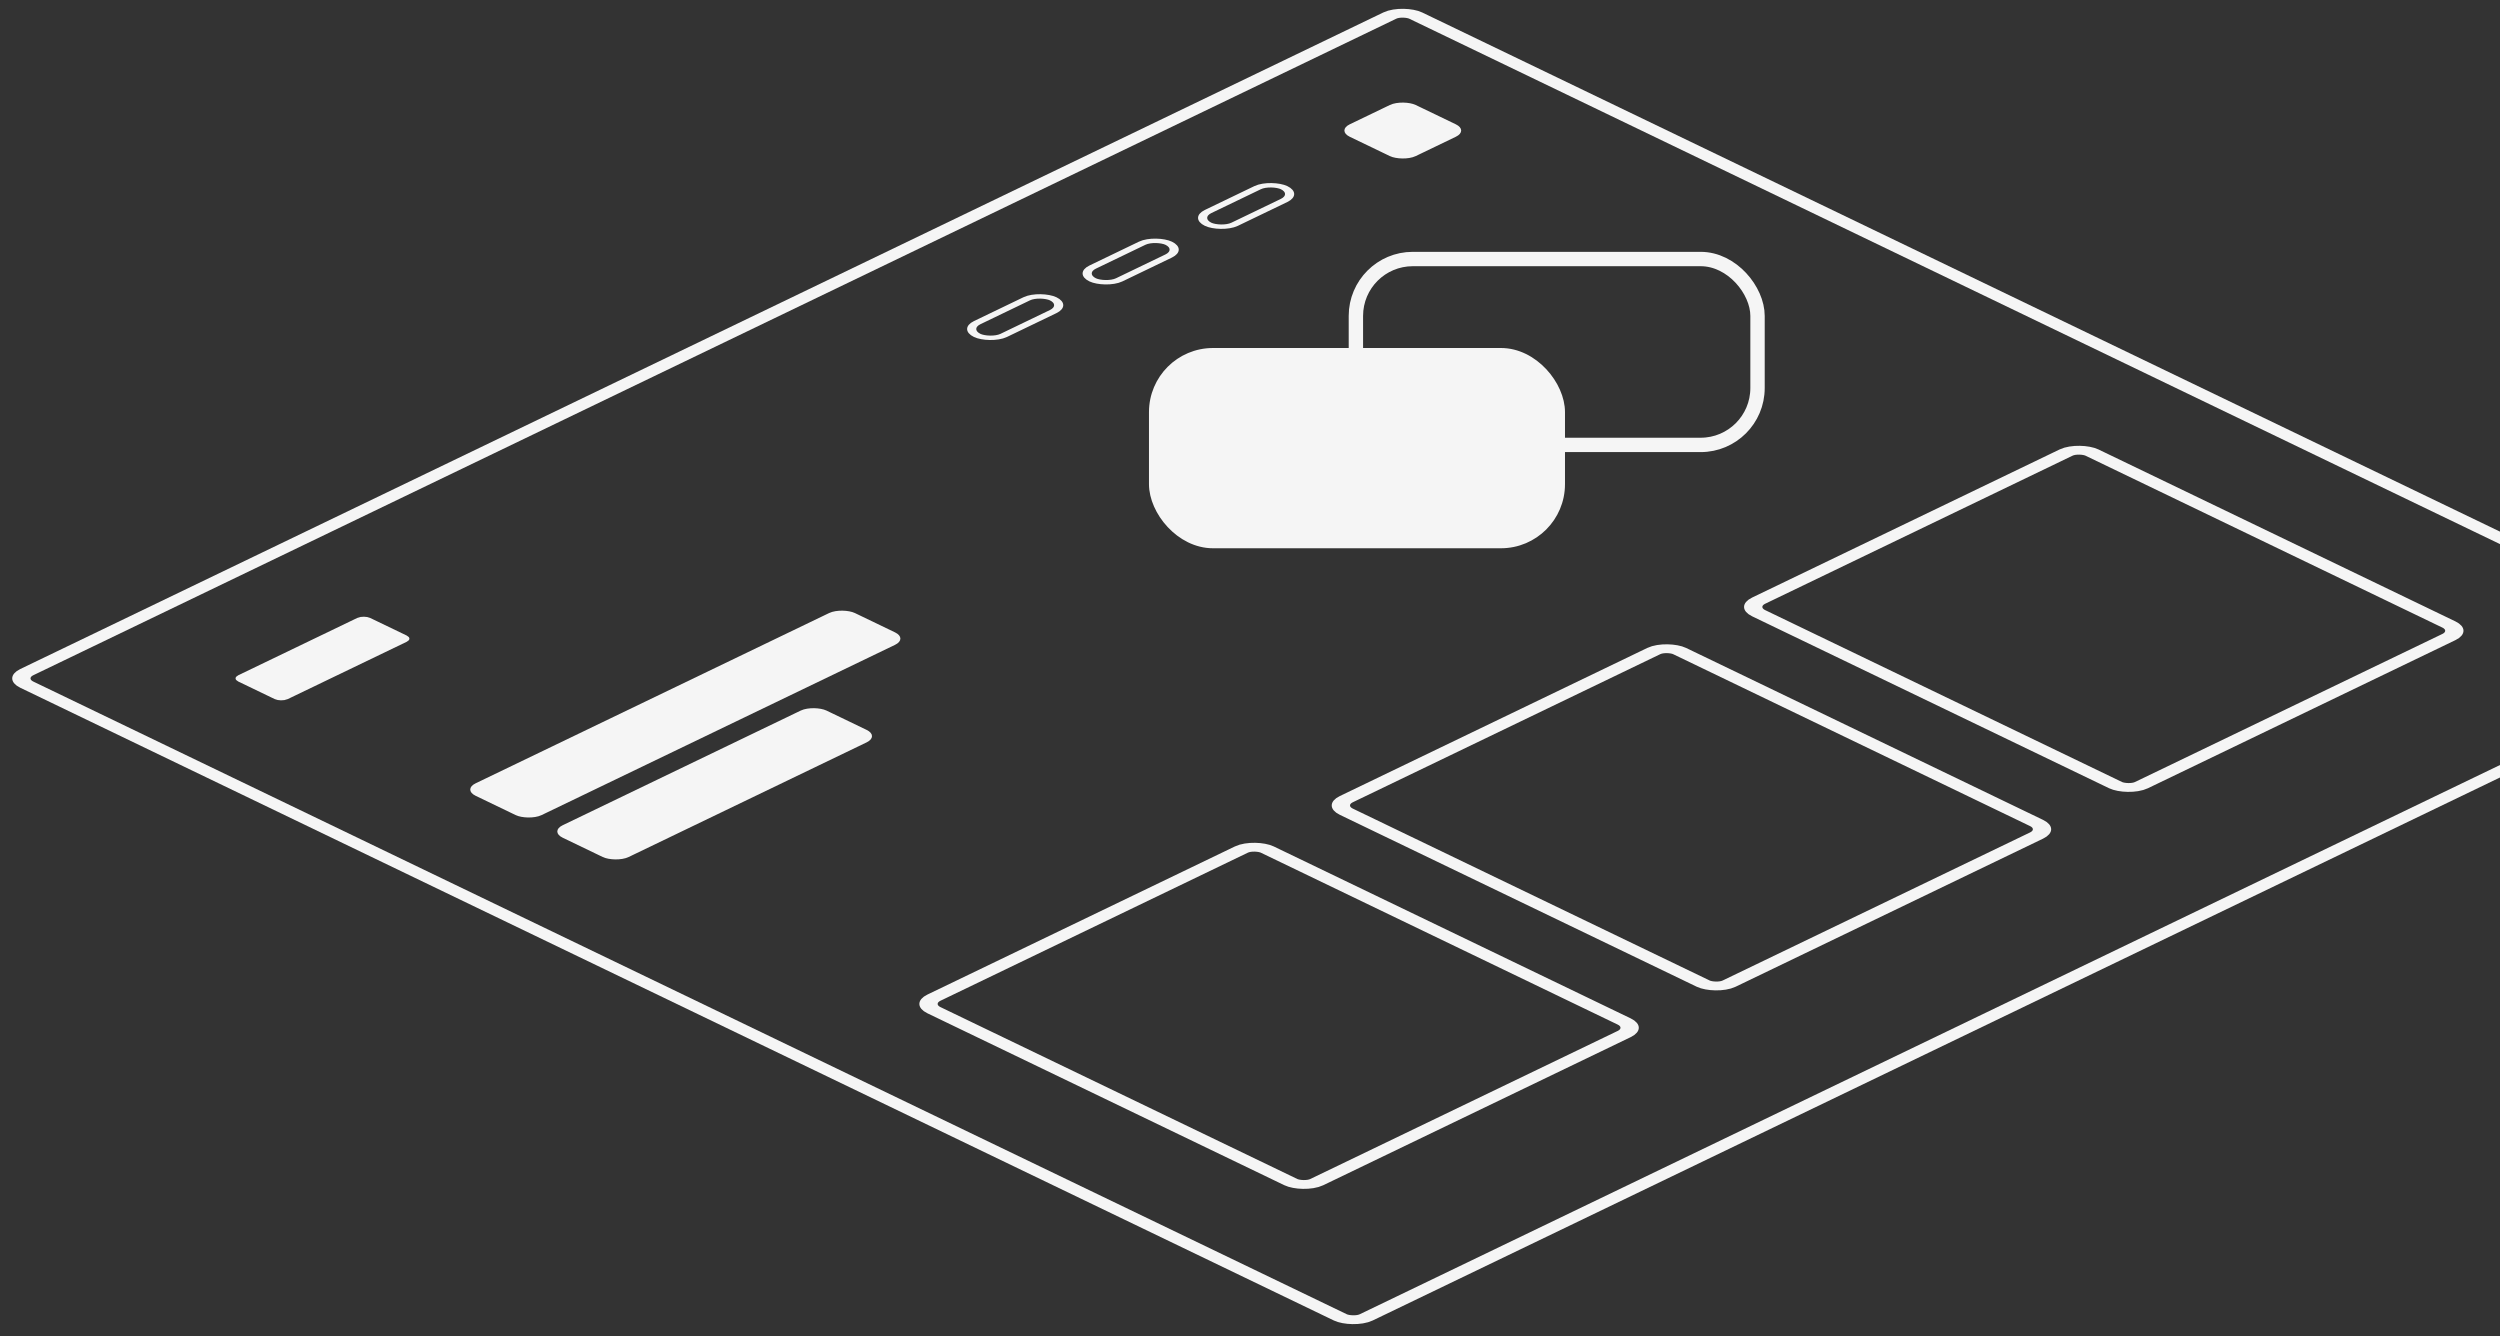
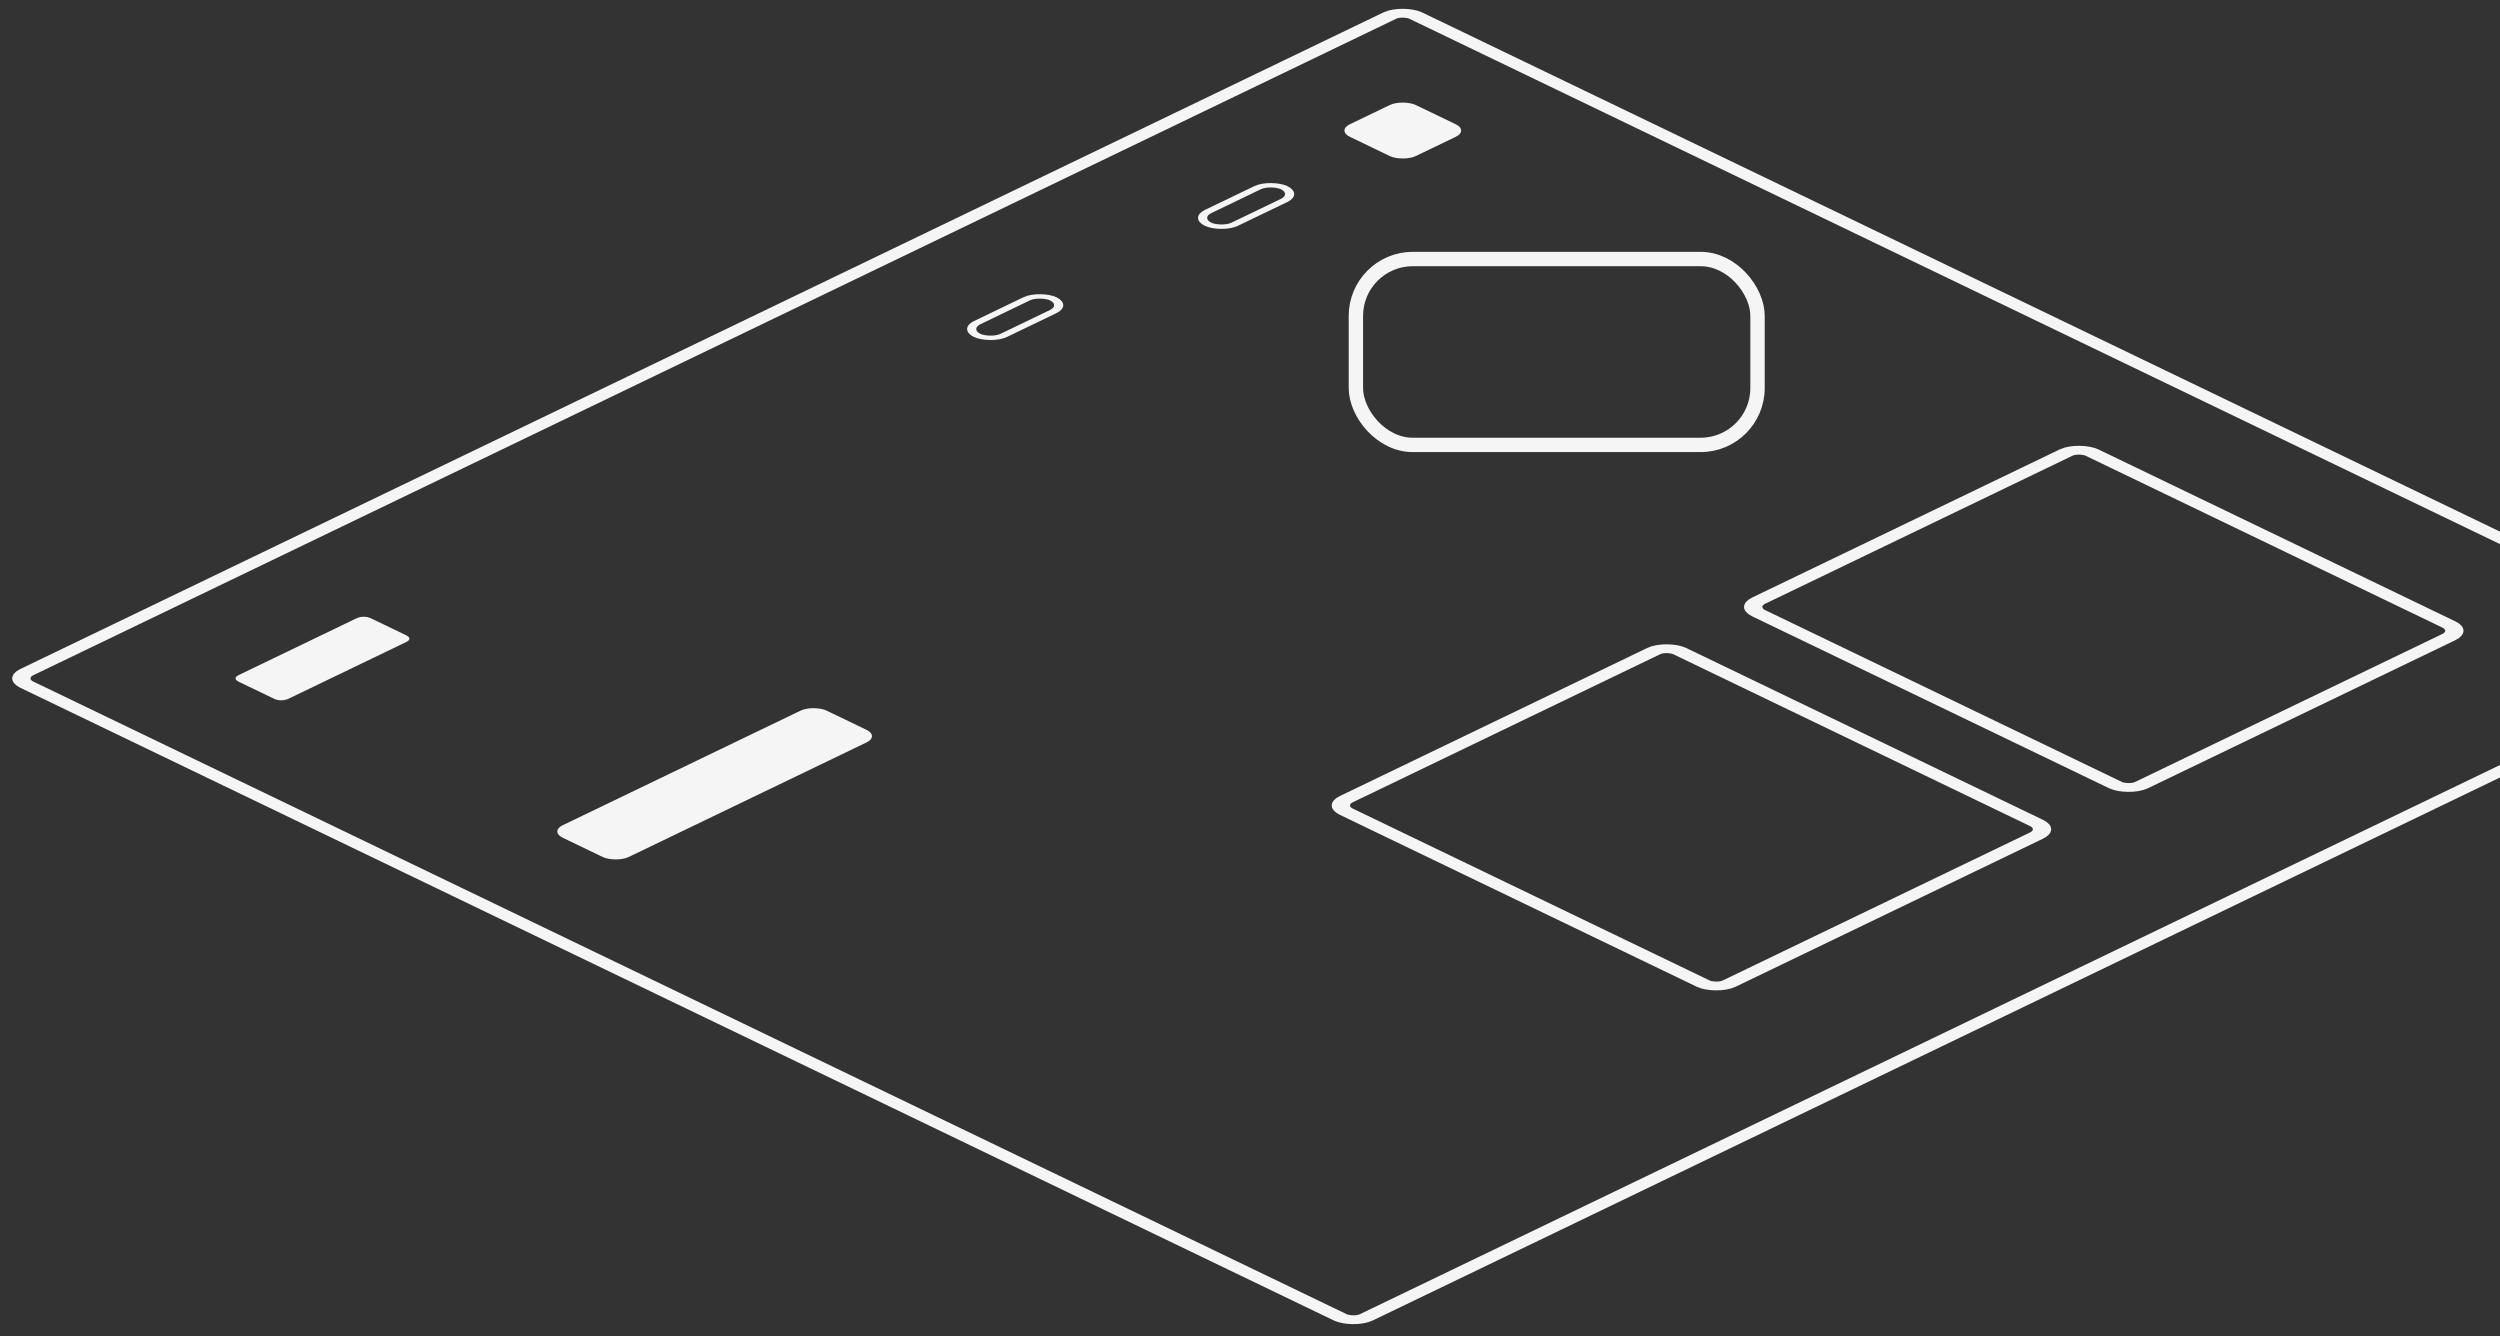
<svg xmlns="http://www.w3.org/2000/svg" width="348" height="186" viewBox="0 0 348 186" fill="none">
  <rect x="0" y="0" width="348" height="186" fill="#333333" stroke="none" />
  <rect x="1.802" width="214.589" height="206.944" rx="2" transform="matrix(0.901 -0.434 0.901 0.434 0.296 95.214)" stroke="#F5F5F5" stroke-width="2" />
-   <rect x="0.901" width="57.606" height="9.192" rx="1.5" transform="matrix(0.901 -0.434 0.901 0.434 64.493 110.297)" fill="#F5F5F5" stroke="#F5F5F5" />
-   <rect x="160.438" y="48.942" width="56.908" height="26.876" rx="8.417" fill="#F5F5F5" stroke="#F5F5F5" />
  <rect x="188.74" y="36.056" width="55.908" height="25.876" rx="7.917" stroke="#F5F5F5" stroke-width="2" />
  <rect x="0.901" width="39.77" height="9.192" rx="1.5" transform="matrix(0.901 -0.434 0.901 0.434 76.611 116.132)" fill="#F5F5F5" stroke="#F5F5F5" />
  <rect x="1.802" width="51.51" height="59.154" rx="2" transform="matrix(0.901 -0.434 0.901 0.434 241.367 85.267)" stroke="#F5F5F5" stroke-width="2" />
  <rect x="1.802" width="51.51" height="59.154" rx="2" transform="matrix(0.901 -0.434 0.901 0.434 183.971 112.898)" stroke="#F5F5F5" stroke-width="2" />
-   <rect x="1.802" width="51.51" height="59.154" rx="2" transform="matrix(0.901 -0.434 0.901 0.434 126.569 140.528)" stroke="#F5F5F5" stroke-width="2" />
  <rect x="0.901" width="19.385" height="6.644" rx="0.5" transform="matrix(0.901 -0.434 0.901 0.434 32.352 94.823)" fill="#F5F5F5" stroke="#F5F5F5" />
  <rect x="0.901" width="11.741" height="4.096" rx="2.048" transform="matrix(0.901 -0.434 0.901 0.434 133.368 46.192)" stroke="#F5F5F5" />
-   <rect x="0.901" width="11.741" height="4.096" rx="2.048" transform="matrix(0.901 -0.434 0.901 0.434 149.444 38.456)" stroke="#F5F5F5" />
  <rect x="0.901" width="11.741" height="4.096" rx="2.048" transform="matrix(0.901 -0.434 0.901 0.434 165.513 30.722)" stroke="#F5F5F5" />
  <rect x="0.901" width="9.192" height="9.192" rx="1.5" transform="matrix(0.901 -0.434 0.901 0.434 186.175 18.562)" fill="#F5F5F5" stroke="#F5F5F5" />
</svg>